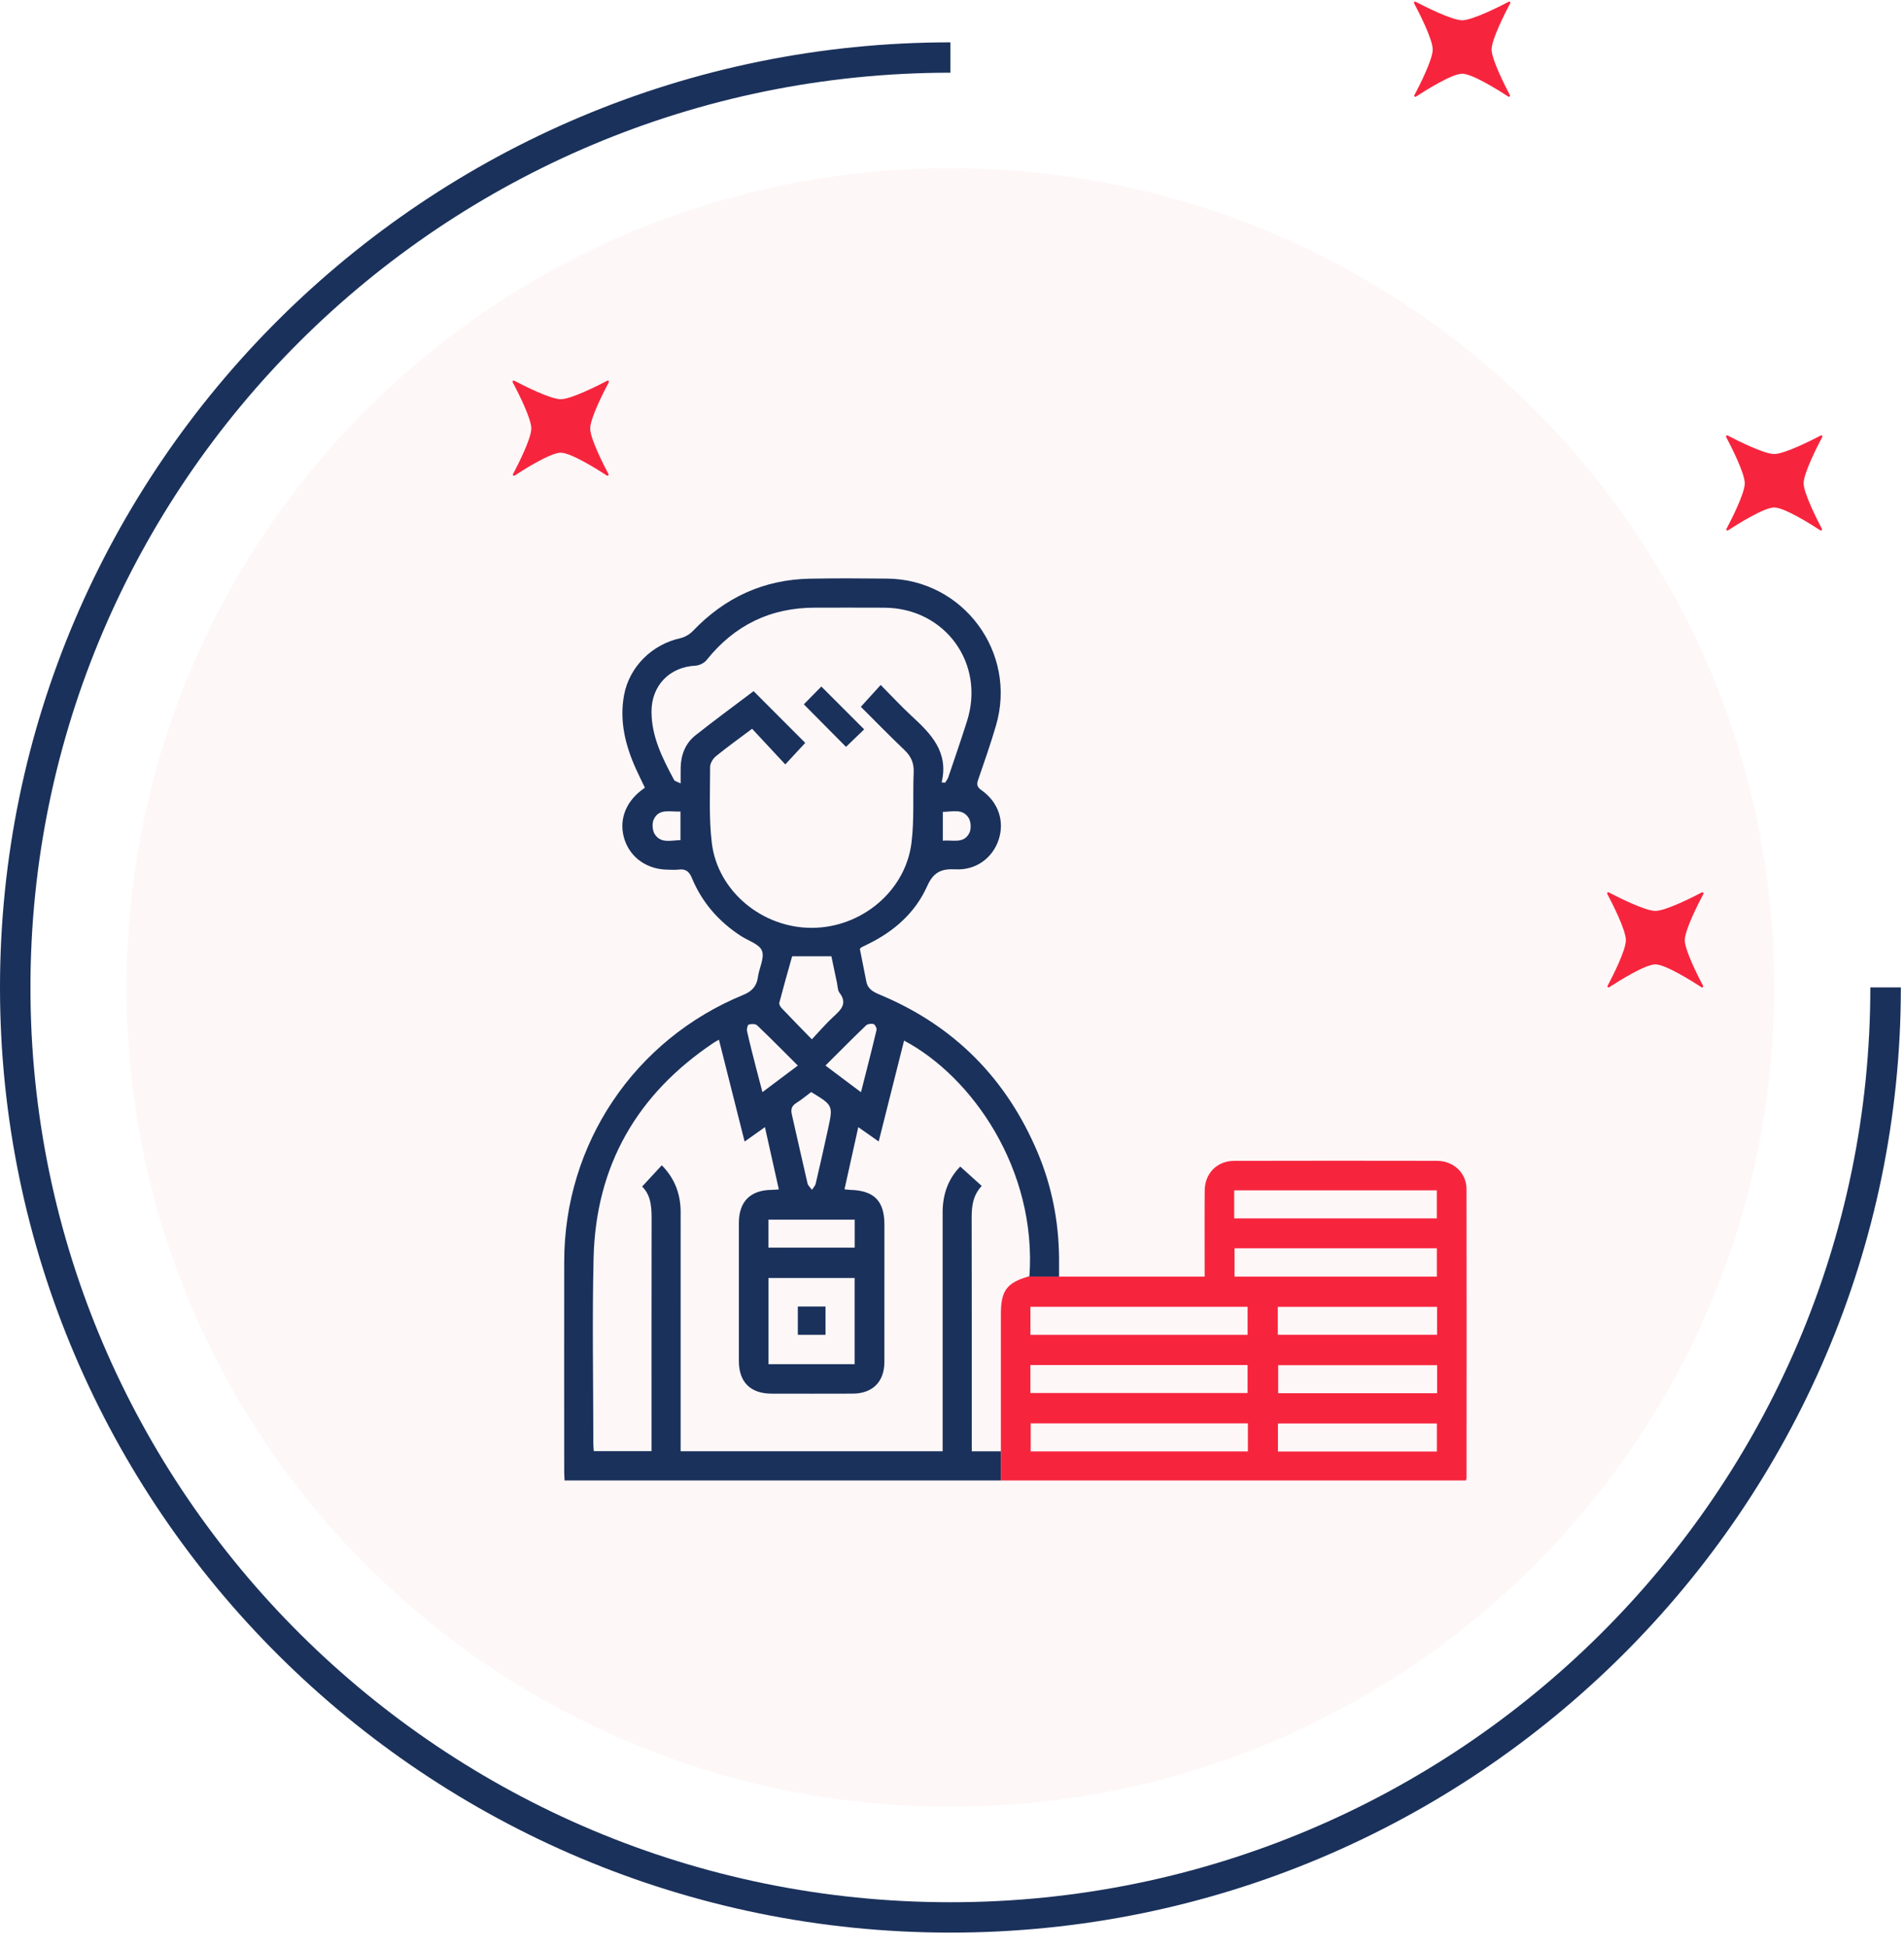
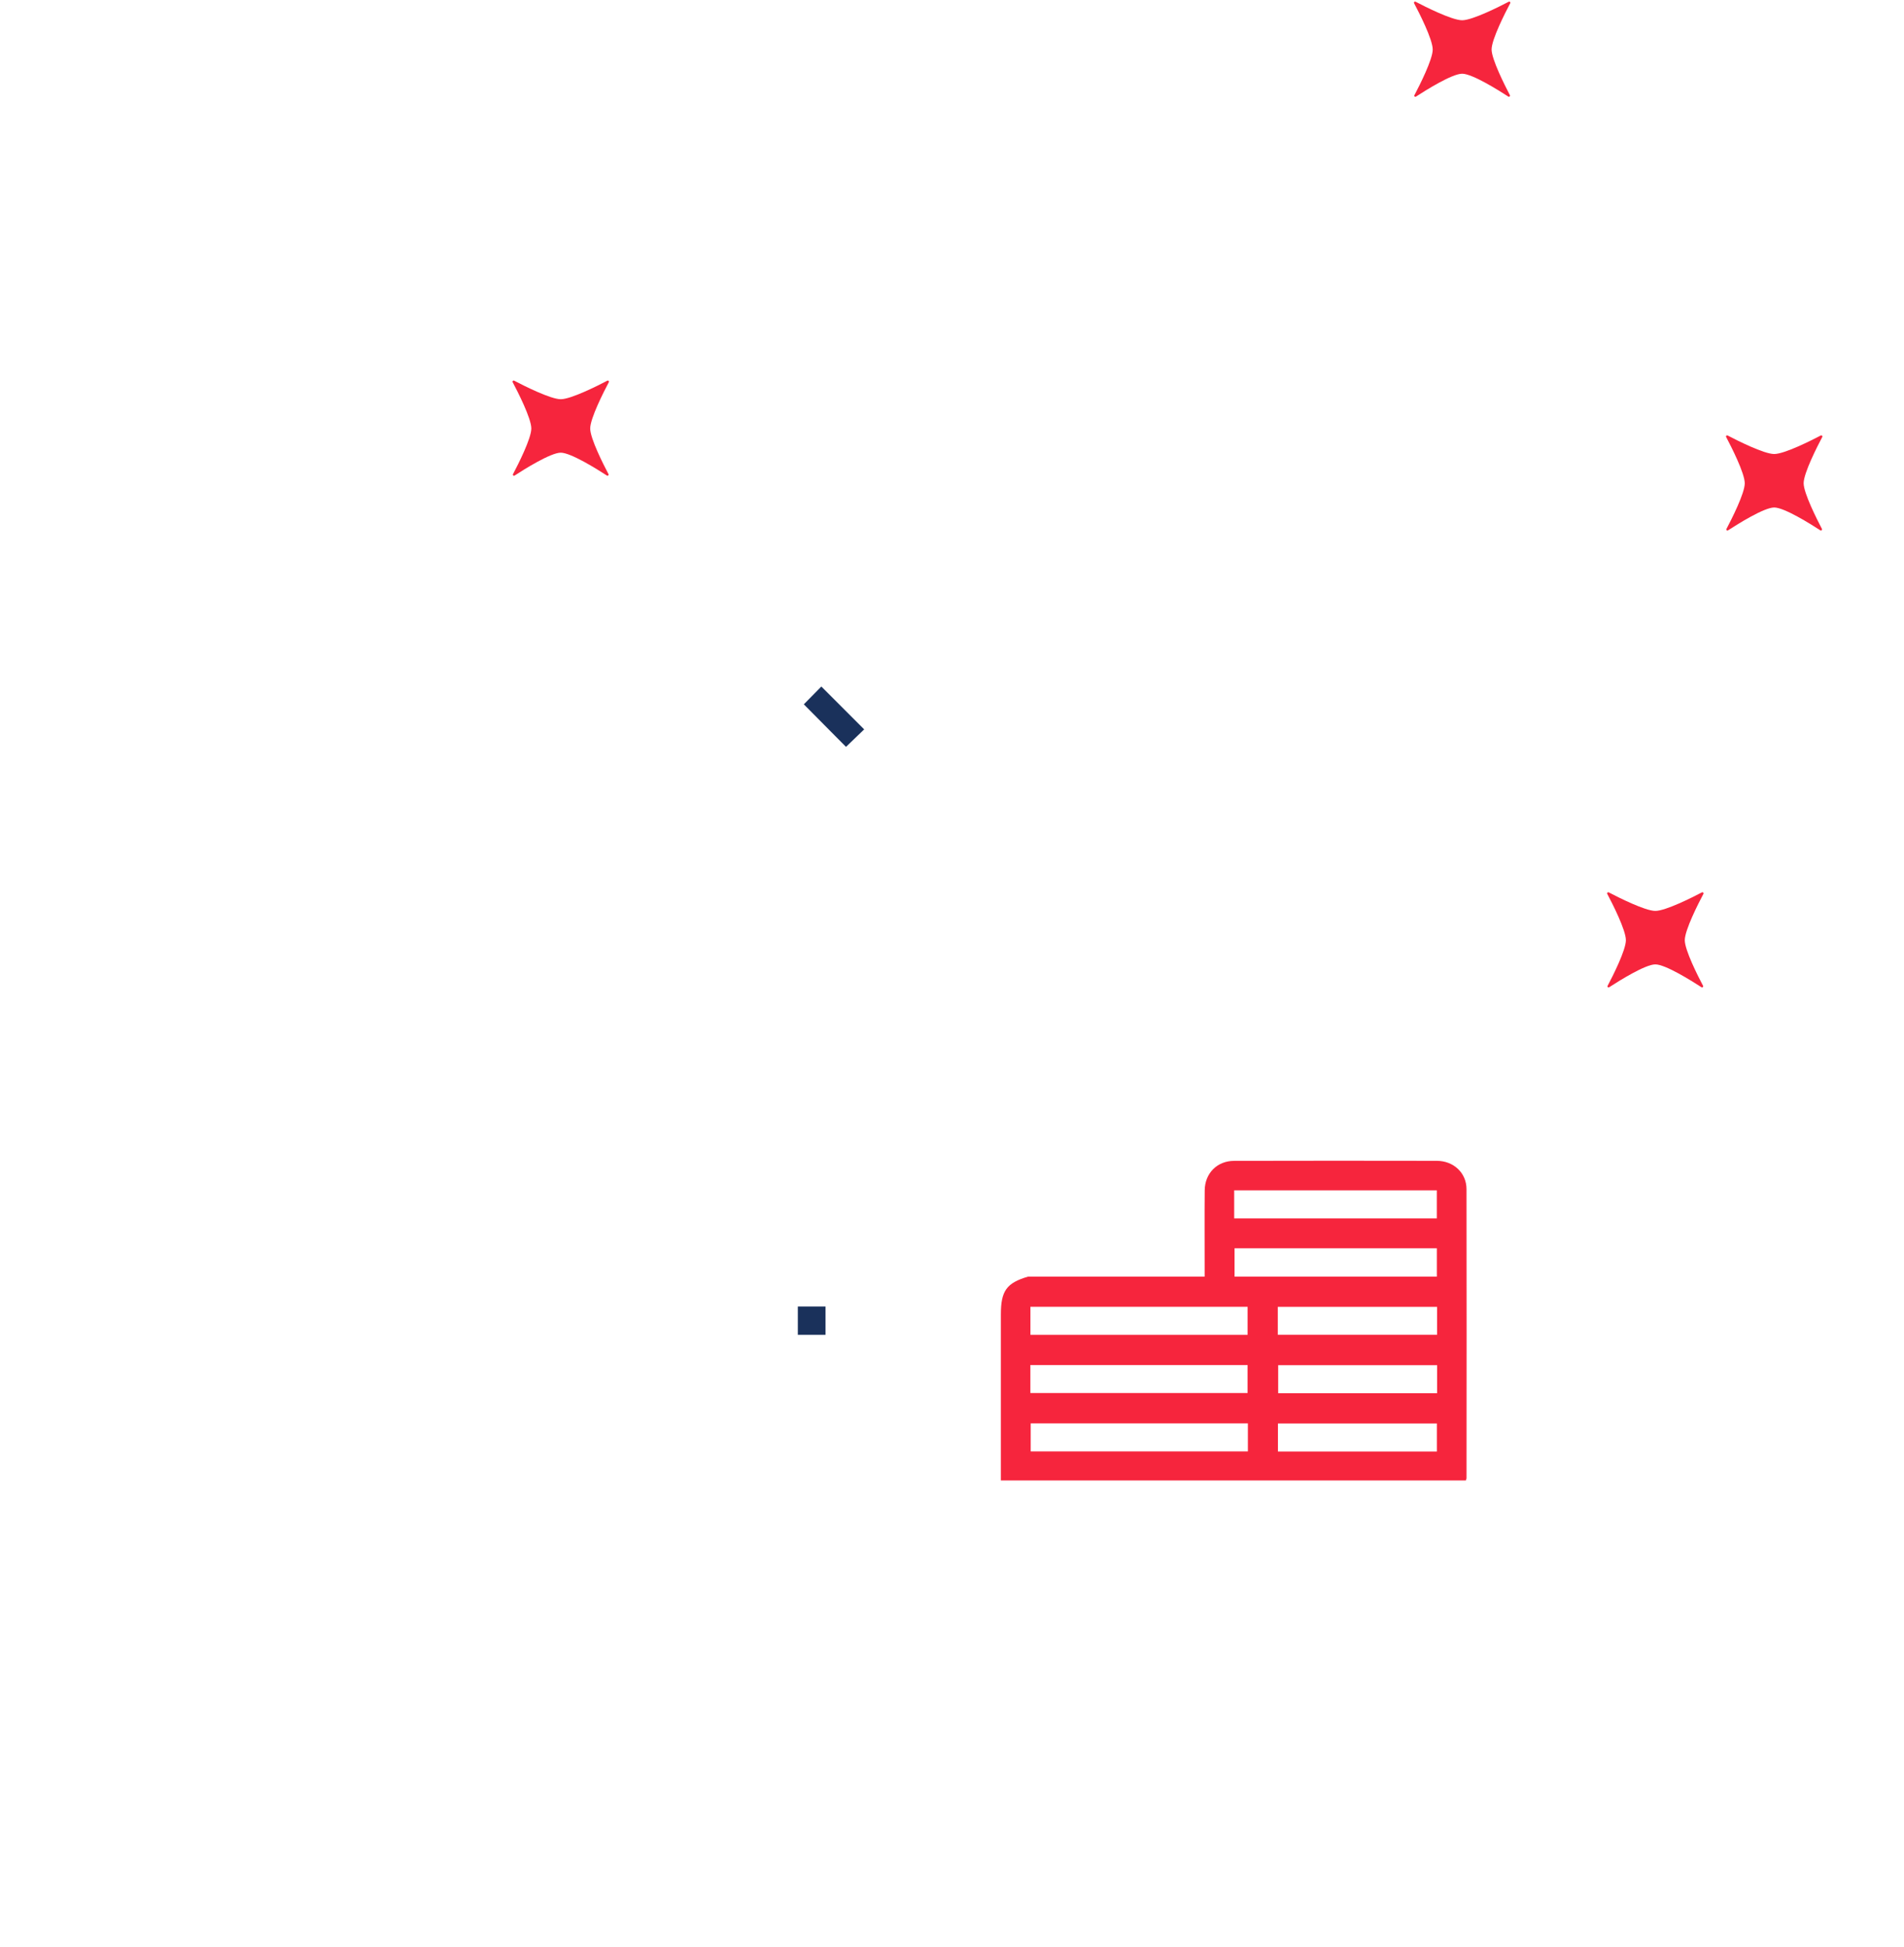
<svg xmlns="http://www.w3.org/2000/svg" width="135" height="138" viewBox="0 0 135 138" fill="none">
  <g opacity="0.48">
-     <path opacity="0.48" d="M67.386 128.08C99.645 128.08 125.797 102.078 125.797 70.003C125.797 37.928 99.645 11.926 67.386 11.926C35.126 11.926 8.975 37.928 8.975 70.003C8.975 102.078 35.126 128.08 67.386 128.08Z" fill="#FBD9DE" />
-   </g>
-   <path d="M67.386 137.004C30.226 137.004 0 106.945 0 70.003C0 33.061 30.231 3.002 67.386 3.002V5.154C31.421 5.154 2.159 34.249 2.159 70.009C2.159 105.768 31.421 134.851 67.386 134.851C103.351 134.851 132.613 105.756 132.613 69.997H134.777C134.777 106.945 104.546 137.004 67.386 137.004Z" fill="#1A315B" />
+     </g>
  <path d="M107.056 6.746C107.092 6.817 107.008 6.894 106.943 6.846C106.253 6.397 104.385 5.226 103.672 5.226C102.958 5.226 101.09 6.397 100.401 6.846C100.329 6.894 100.246 6.817 100.288 6.746C100.656 6.048 101.584 4.215 101.584 3.511C101.584 2.79 100.615 0.891 100.264 0.229C100.228 0.158 100.299 0.087 100.371 0.123C101.037 0.472 102.946 1.436 103.672 1.436C104.397 1.436 106.306 0.472 106.973 0.123C107.044 0.087 107.115 0.158 107.08 0.229C106.729 0.891 105.759 2.79 105.759 3.511C105.765 4.215 106.693 6.048 107.056 6.746Z" fill="#F6253D" />
  <path d="M129.181 37.496C129.216 37.567 129.133 37.644 129.068 37.596C128.378 37.147 126.51 35.976 125.797 35.976C125.083 35.976 123.215 37.147 122.525 37.596C122.454 37.644 122.371 37.567 122.412 37.496C122.781 36.798 123.709 34.965 123.709 34.261C123.709 33.54 122.74 31.642 122.389 30.979C122.353 30.908 122.424 30.837 122.496 30.873C123.162 31.222 125.071 32.185 125.797 32.185C126.522 32.185 128.431 31.222 129.097 30.873C129.169 30.837 129.24 30.908 129.205 30.979C128.854 31.642 127.884 33.54 127.884 34.261C127.89 34.965 128.818 36.798 129.181 37.496Z" fill="#F6253D" />
  <path d="M43.144 33.611C43.179 33.682 43.096 33.759 43.031 33.712C42.341 33.262 40.473 32.091 39.759 32.091C39.046 32.091 37.178 33.262 36.488 33.712C36.417 33.759 36.334 33.682 36.375 33.611C36.744 32.913 37.672 31.08 37.672 30.376C37.672 29.655 36.702 27.757 36.351 27.094C36.316 27.023 36.387 26.953 36.459 26.988C37.125 27.337 39.034 28.301 39.759 28.301C40.485 28.301 42.394 27.337 43.06 26.988C43.132 26.953 43.203 27.023 43.167 27.094C42.816 27.757 41.847 29.655 41.847 30.376C41.847 31.08 42.775 32.913 43.144 33.611Z" fill="#F6253D" />
  <path d="M120.753 69.886C120.789 69.957 120.706 70.033 120.64 69.986C119.95 69.537 118.083 68.366 117.369 68.366C116.655 68.366 114.788 69.537 114.098 69.986C114.026 70.033 113.943 69.957 113.985 69.886C114.354 69.188 115.281 67.355 115.281 66.651C115.281 65.929 114.312 64.031 113.961 63.369C113.925 63.298 113.997 63.227 114.068 63.262C114.734 63.611 116.643 64.575 117.369 64.575C118.095 64.575 120.004 63.611 120.67 63.262C120.741 63.227 120.813 63.298 120.777 63.369C120.426 64.031 119.457 65.929 119.457 66.651C119.457 67.355 120.384 69.188 120.753 69.886Z" fill="#F6253D" />
-   <path d="M75.091 89.181C75.065 86.597 74.583 84.099 73.579 81.716C71.374 76.482 67.672 72.725 62.416 70.527C61.968 70.34 61.541 70.144 61.431 69.606C61.274 68.828 61.123 68.05 60.967 67.272C61.04 67.192 61.051 67.17 61.069 67.161C61.222 67.084 61.376 67.01 61.529 66.935C63.386 66.031 64.893 64.708 65.734 62.829C66.183 61.827 66.734 61.573 67.746 61.627C69.199 61.706 70.384 60.819 70.808 59.527C71.239 58.215 70.791 56.862 69.589 56.017C69.278 55.798 69.237 55.619 69.353 55.282C69.793 54.004 70.24 52.727 70.62 51.431C72.14 46.256 68.295 41.071 62.908 41.018C61.081 41 59.253 40.987 57.426 41.023C54.145 41.086 51.393 42.358 49.13 44.729C48.898 44.972 48.552 45.173 48.226 45.245C46.23 45.687 44.62 47.27 44.249 49.273C43.907 51.118 44.341 52.853 45.098 54.526C45.299 54.968 45.517 55.402 45.726 55.839C45.601 55.932 45.531 55.981 45.465 56.033C44.287 56.943 43.85 58.266 44.3 59.568C44.735 60.832 45.903 61.634 47.331 61.651C47.588 61.653 47.85 61.678 48.104 61.646C48.596 61.584 48.852 61.749 49.055 62.239C49.774 63.973 50.962 65.334 52.539 66.356C53.06 66.694 53.846 66.931 54.025 67.4C54.222 67.911 53.822 68.633 53.738 69.27C53.651 69.924 53.297 70.286 52.702 70.528C44.981 73.697 40.018 81.082 40.004 89.418C39.996 94.384 40.002 99.348 40.004 104.313C40.004 104.521 40.022 104.729 40.031 104.95H70.965V102.884H68.901V102.177C68.901 96.89 68.907 91.602 68.894 86.315C68.892 85.493 68.992 84.728 69.607 84.071C69.096 83.609 68.609 83.17 68.085 82.698C67.237 83.555 66.836 84.664 66.836 85.943C66.837 91.316 66.837 96.69 66.836 102.064V102.879H48.259V102.13C48.259 96.735 48.257 91.34 48.26 85.944C48.26 84.665 47.858 83.556 46.923 82.608C46.454 83.115 46.018 83.586 45.529 84.115C46.228 84.802 46.202 85.746 46.2 86.701C46.19 91.817 46.195 96.932 46.195 102.048V102.873H42.103C42.092 102.707 42.069 102.522 42.069 102.338C42.067 97.954 41.983 93.566 42.087 89.183C42.243 82.631 45.168 77.556 50.608 73.918C50.694 73.859 50.79 73.812 50.975 73.706C51.586 76.126 52.184 78.495 52.796 80.927C53.299 80.57 53.728 80.264 54.236 79.902C54.574 81.419 54.895 82.853 55.223 84.321C55.014 84.333 54.846 84.348 54.678 84.351C53.192 84.377 52.389 85.192 52.388 86.692C52.386 89.959 52.386 93.226 52.388 96.494C52.391 97.982 53.212 98.795 54.714 98.797C56.627 98.801 58.541 98.803 60.453 98.796C61.864 98.792 62.704 97.958 62.706 96.551C62.712 93.305 62.709 90.059 62.708 86.814C62.708 85.134 61.977 84.395 60.28 84.351C60.157 84.347 60.035 84.326 59.877 84.311C60.2 82.859 60.515 81.439 60.855 79.905C61.352 80.254 61.793 80.563 62.302 80.921C62.911 78.502 63.504 76.141 64.102 73.769C68.948 76.338 73.516 82.919 72.991 90.473C72.959 90.482 72.928 90.491 72.897 90.5H75.092C75.092 90.033 75.095 89.606 75.091 89.181ZM68.731 59.047C68.341 59.835 67.556 59.528 66.849 59.595V57.555C67.526 57.55 68.252 57.297 68.681 57.984C68.849 58.254 68.874 58.763 68.731 59.047ZM48.247 59.558C47.602 59.559 46.877 59.82 46.432 59.151C46.256 58.887 46.217 58.379 46.352 58.09C46.722 57.288 47.508 57.565 48.247 57.53V59.558ZM50.473 59.777C50.254 57.997 50.351 56.176 50.349 54.375C50.348 54.118 50.546 53.786 50.754 53.615C51.568 52.953 52.424 52.342 53.326 51.663C54.109 52.504 54.879 53.33 55.68 54.19C56.235 53.591 56.679 53.11 57.094 52.663C55.914 51.482 54.691 50.257 53.432 48.996C52.081 50.018 50.679 51.045 49.316 52.123C48.608 52.684 48.287 53.482 48.263 54.388C48.254 54.729 48.261 55.072 48.261 55.535C48.044 55.424 47.847 55.389 47.79 55.282C46.978 53.763 46.195 52.234 46.194 50.443C46.193 48.602 47.473 47.278 49.314 47.19C49.584 47.176 49.928 47.005 50.096 46.796C52.078 44.315 54.64 43.07 57.815 43.077C59.448 43.081 61.082 43.068 62.716 43.08C67.014 43.111 69.867 47.035 68.563 51.127C68.14 52.455 67.686 53.774 67.238 55.095C67.191 55.233 67.093 55.353 67.018 55.483C66.934 55.477 66.849 55.472 66.765 55.467C67.278 53.317 66.019 52.029 64.652 50.772C63.897 50.075 63.197 49.317 62.444 48.558C61.966 49.083 61.527 49.567 61.037 50.105C62.018 51.082 63.05 52.141 64.121 53.161C64.593 53.61 64.811 54.09 64.783 54.749C64.712 56.42 64.835 58.113 64.625 59.764C64.192 63.188 61.059 65.774 57.554 65.776C54.054 65.78 50.895 63.192 50.473 59.777ZM55.409 71.455C55.32 71.362 55.231 71.186 55.258 71.08C55.543 69.988 55.853 68.902 56.158 67.815C56.163 67.798 56.191 67.789 56.185 67.793H58.949C59.077 68.402 59.21 69.046 59.347 69.691C59.396 69.921 59.387 70.2 59.519 70.371C60.098 71.123 59.65 71.566 59.115 72.054C58.595 72.529 58.136 73.071 57.562 73.678C56.776 72.871 56.085 72.168 55.409 71.455ZM58.712 80.025C58.43 81.321 58.14 82.616 57.837 83.906C57.801 84.065 57.662 84.2 57.571 84.346C57.462 84.193 57.294 84.056 57.255 83.888C56.874 82.264 56.521 80.632 56.144 79.007C56.062 78.648 56.126 78.404 56.452 78.198C56.813 77.971 57.143 77.694 57.515 77.418C59.069 78.36 59.073 78.361 58.712 80.025ZM54.059 77.422C53.892 76.788 53.74 76.221 53.595 75.651C53.379 74.801 53.158 73.953 52.967 73.096C52.935 72.948 53.005 72.654 53.085 72.631C53.269 72.58 53.564 72.574 53.684 72.688C54.645 73.602 55.577 74.549 56.569 75.539C55.709 76.185 54.923 76.774 54.059 77.422ZM60.598 96.706H54.486V90.596H60.598V96.706ZM60.602 86.462V88.444H54.483V86.462H60.602ZM62.148 73.022C61.809 74.455 61.439 75.88 61.047 77.428C60.168 76.767 59.367 76.167 58.528 75.538C59.514 74.557 60.445 73.613 61.403 72.694C61.517 72.584 61.784 72.551 61.943 72.6C62.05 72.633 62.178 72.897 62.148 73.022Z" fill="#1A315B" />
  <path d="M56.994 49.93C57.382 49.536 57.83 49.081 58.236 48.668C59.235 49.667 60.244 50.677 61.272 51.706C60.855 52.107 60.395 52.551 59.984 52.946C58.997 51.951 57.994 50.939 56.994 49.93Z" fill="#1A315B" />
  <path d="M56.569 92.62C57.242 92.62 57.863 92.62 58.531 92.62C58.531 93.282 58.531 93.933 58.531 94.627C57.891 94.627 57.241 94.627 56.569 94.627C56.569 93.955 56.569 93.289 56.569 92.62Z" fill="#1A315B" />
  <path d="M103.98 84.291C103.977 83.144 103.06 82.295 101.879 82.292C97.086 82.283 92.292 82.282 87.499 82.294C86.298 82.296 85.43 83.179 85.418 84.382C85.401 86.186 85.414 87.992 85.413 89.796V90.502H75.092C75.092 90.501 75.092 90.501 75.092 90.499H72.897C71.363 90.948 70.965 91.514 70.965 93.18V104.95H103.932C103.958 104.872 103.981 104.834 103.981 104.793C103.985 97.96 103.994 91.125 103.98 84.291ZM87.508 84.384H101.875V86.371H87.508V84.384ZM101.877 88.492V90.499H87.532V88.492H101.877ZM73.06 92.639H88.459V94.626H73.06V92.639ZM73.057 96.769H88.457V98.752H73.057V96.769ZM88.479 102.893H73.08V100.906H88.479V102.893ZM90.6 92.644H101.893V94.621H90.6V92.644ZM101.879 102.898H90.61V100.913H101.879V102.898ZM101.897 98.765H90.627V96.779H101.897V98.765Z" fill="#F6253D" />
</svg>